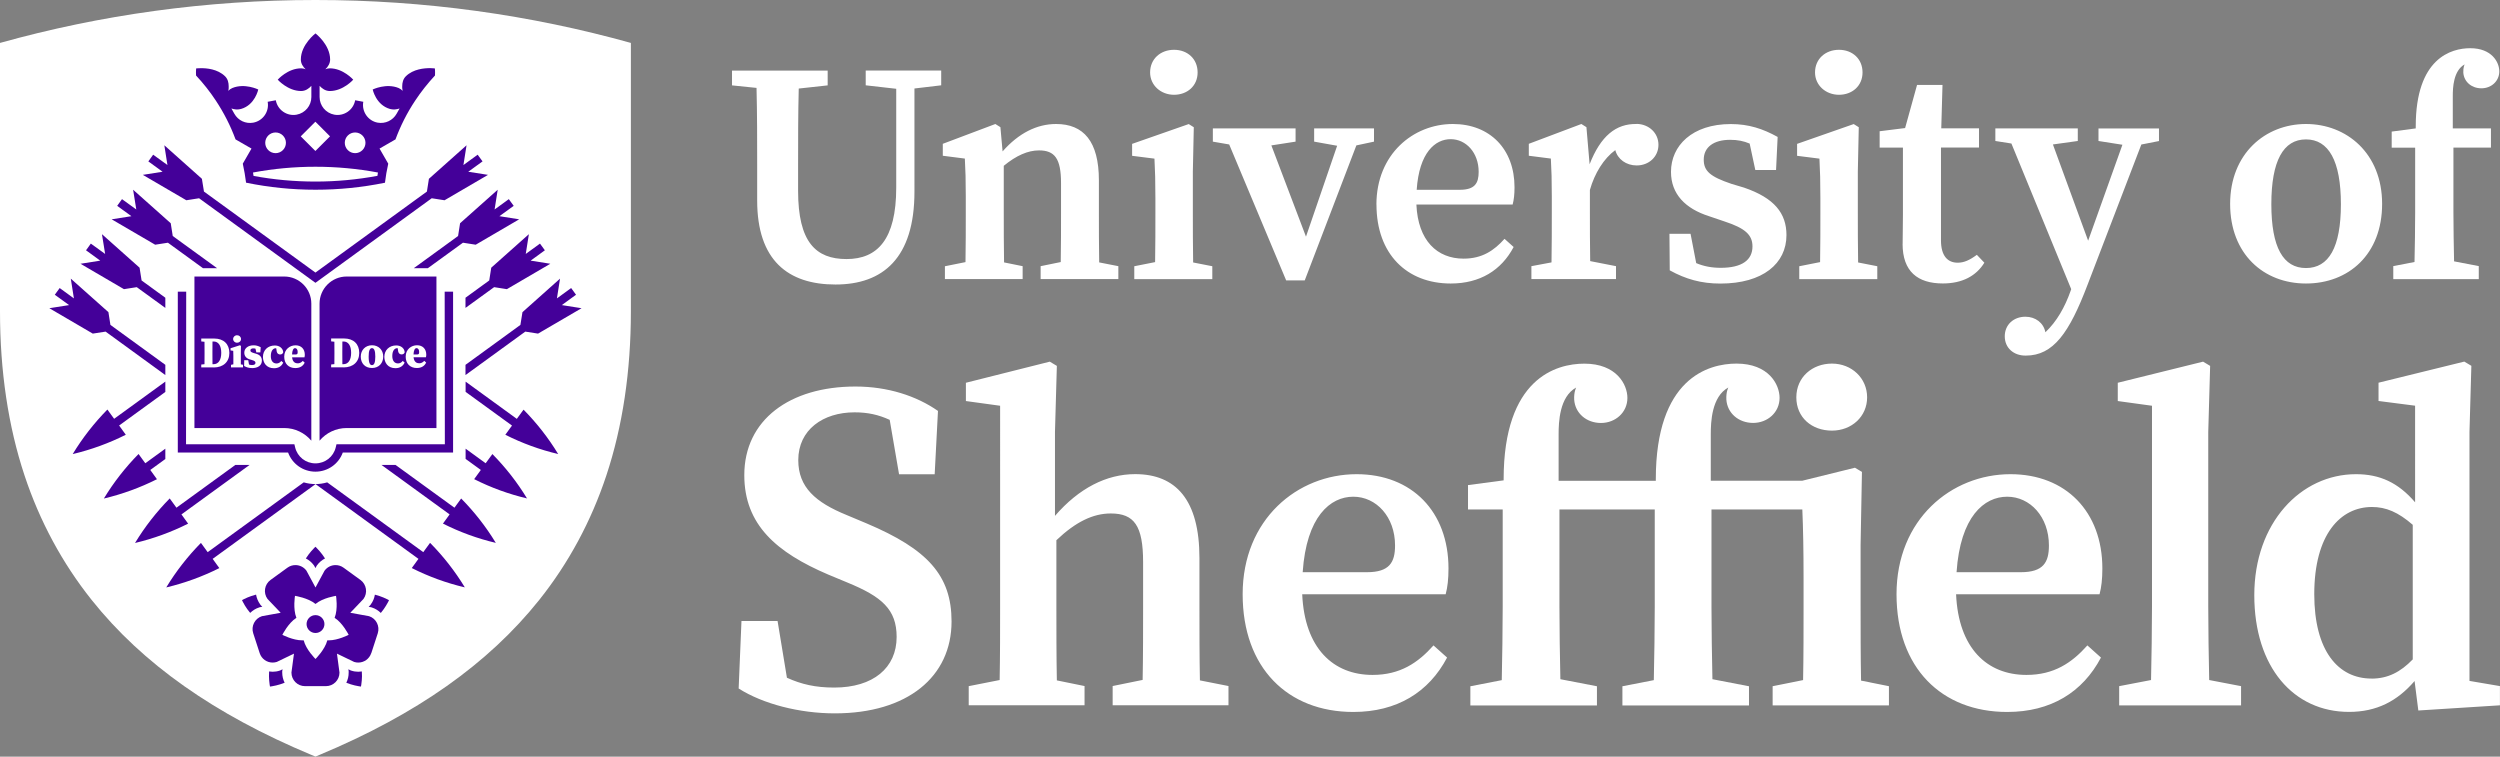
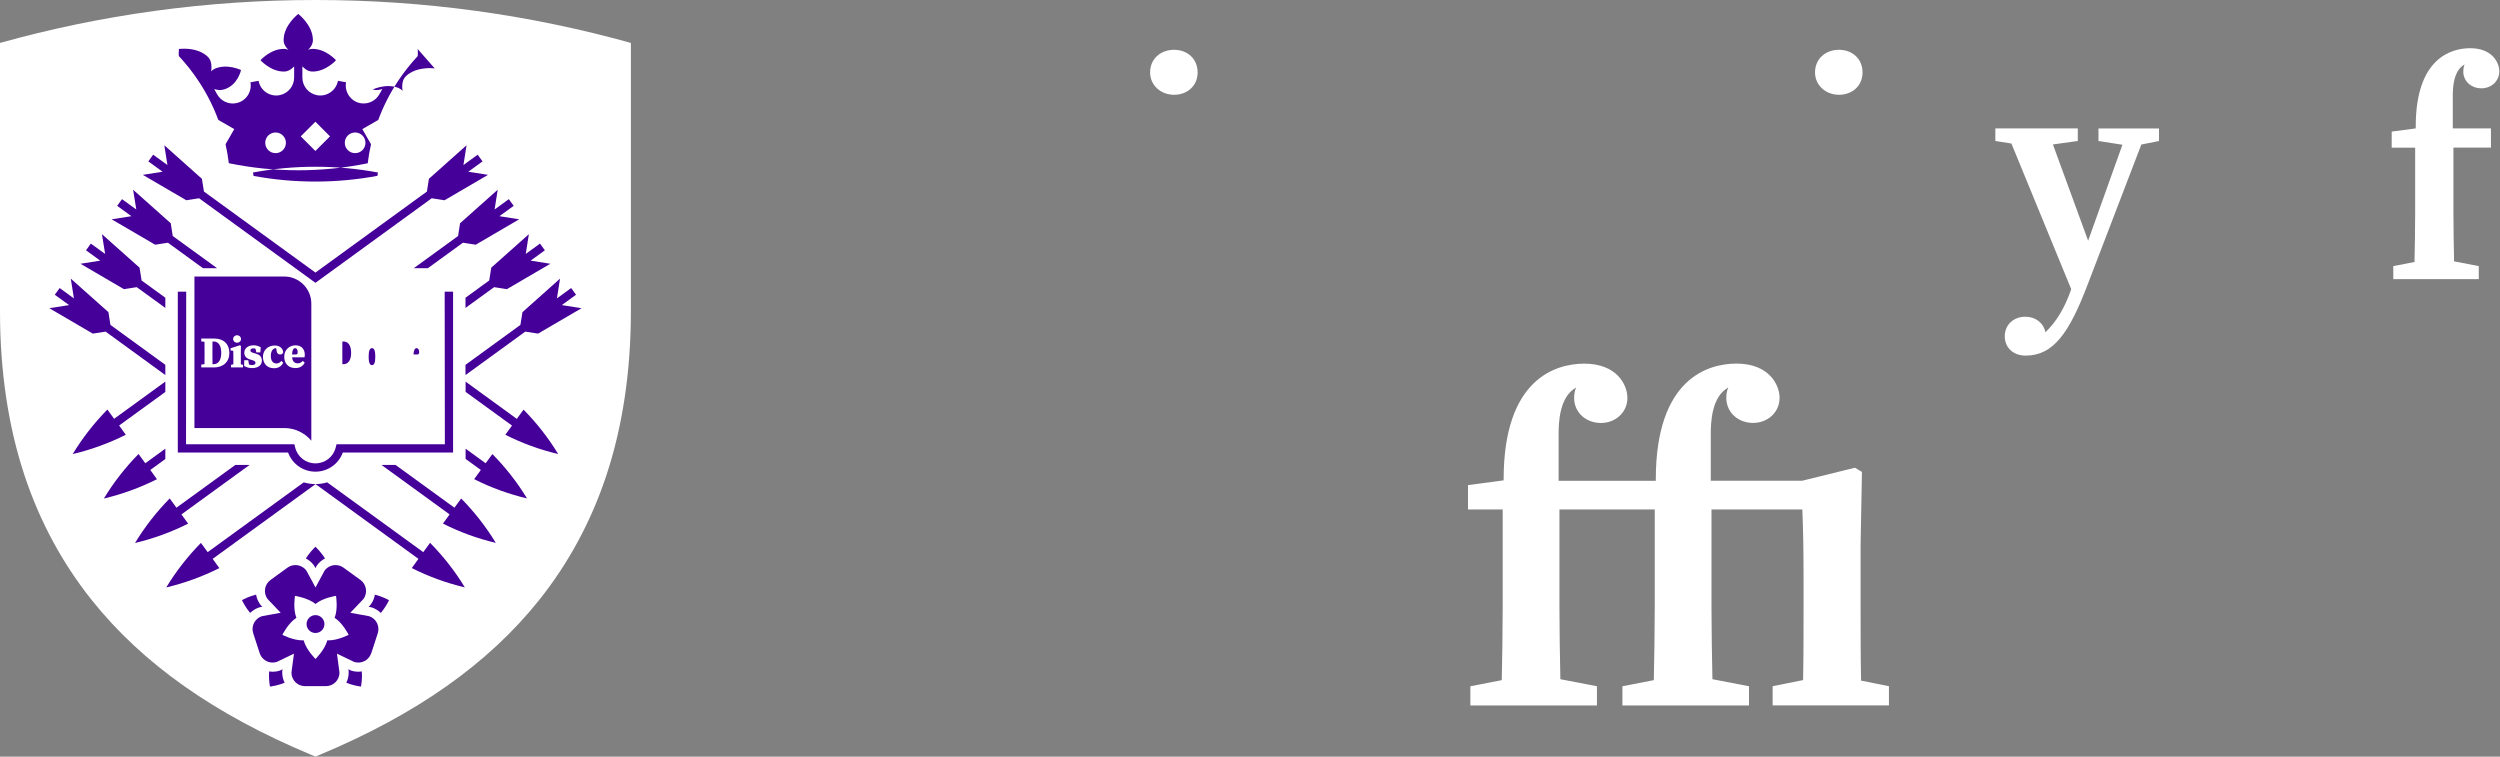
<svg xmlns="http://www.w3.org/2000/svg" id="uos-logo" viewBox="0 0 425.2 128.69">
  <rect x="0" y="0" width="425.2" height="128.69" fill="#808080" stroke="none" />
  <defs>
    <style>.cls-1 {fill:#440099}.cls-2{fill:#ffffff}</style>
  </defs>
  <path class="cls-2" d="M53.64 0C35.05 0 17.07 2.54 0 7.3v45.66c0 10.16 1.4 19.55 4.17 27.9 2.58 7.78 6.42 14.91 11.42 21.18 8.65 10.85 20.87 19.46 37.34 26.34l.72.3.72-.3c16.47-6.88 28.69-15.5 37.34-26.34 5-6.27 8.84-13.39 11.42-21.18 2.77-8.35 4.17-17.74 4.17-27.9V7.3C90.23 2.54 72.24 0 53.64 0Z" />
-   <path class="cls-1" d="M28.12 78.05v-1.74l-3.41 2.48-1.14-1.57h-.01c-2.24 2.28-4.22 4.81-5.87 7.53l-.02.03h.04c3.1-.74 6.12-1.84 8.97-3.27h.02l-1.14-1.58 2.59-1.88Zm56.82-41.28 2.43-1.76-.83-1.14-2.42 1.76.53-3.36-6.4 5.7-.34 2.17-7.54 5.48h2.39l5.98-4.34 2.17.34 7.39-4.32-3.36-.53zM53.65 82.33c-.68 0-1.35-.1-1.99-.29L35.32 93.91l-1.14-1.57h-.01c-2.24 2.28-4.22 4.81-5.87 7.53l-.02.03h.04c3.1-.74 6.12-1.84 8.97-3.27h.02l-1.14-1.58 17.51-12.72Zm41.9-30.44 2.42-1.76-.83-1.14-2.42 1.76.53-3.36-6.39 5.7-.35 2.17-9.34 6.79v1.74l10.17-7.39 2.17.34 7.4-4.32-3.36-.53zM42.41 79.08h-2.39l-10.01 7.27-1.14-1.57h-.01c-2.24 2.28-4.22 4.81-5.87 7.53l-.02.03h.04c3.1-.74 6.12-1.84 8.97-3.27H32l-1.14-1.58 11.58-8.41Zm47.84-34.75 2.42-1.76-.83-1.14-2.42 1.76.53-3.36-6.4 5.7-.34 2.17-4.04 2.94v1.73l4.87-3.53 2.17.34 7.39-4.32-3.35-.53zM73.94 11.64s-.29-.04-.73-.05c-1.03-.01-2.92.14-4.18 1.38-.47.46-.62 1.09-.62 1.69v.31s.01.1.02.14c.01.12.03.23.05.34-.18-.2-.41-.36-.68-.48-2.1-.87-4.41.25-4.41.25s.54 2.62 2.93 3.31c.58.17 1.15.08 1.64-.08l-.5.89c-.64 1.14-1.93 1.75-3.22 1.52-1.65-.3-2.75-1.9-2.45-3.55l-.69-.13-.69-.13c-.15.8-.6 1.5-1.27 1.96-.67.46-1.48.64-2.28.49-1.45-.27-2.5-1.53-2.5-3v-1.9c.41.45.99.88 1.74.88 2.28 0 3.98-1.93 3.98-1.93s-1.71-1.93-3.98-1.93c-.28 0-.53.06-.76.16.45-.43.81-.99.81-1.66 0-2.54-2.49-4.44-2.49-4.44s-2.49 1.9-2.49 4.44c0 .68.36 1.23.81 1.66-.23-.1-.48-.16-.76-.16-2.28 0-3.98 1.93-3.98 1.93s1.71 1.93 3.98 1.93c.75 0 1.33-.43 1.74-.88v1.9c0 1.47-1.05 2.73-2.5 3-.8.15-1.61-.03-2.28-.49-.67-.46-1.12-1.16-1.27-1.96l-.69.13-.69.13c.3 1.65-.79 3.24-2.45 3.55-1.29.24-2.58-.37-3.22-1.52l-.5-.89c.48.16 1.06.25 1.64.08 2.39-.68 2.93-3.31 2.93-3.31s-2.31-1.12-4.41-.25c-.27.11-.5.28-.68.48.02-.11.03-.22.05-.33 0-.05 0-.1.01-.15v-.31c0-.61-.15-1.23-.62-1.69-1.27-1.24-3.15-1.39-4.18-1.37-.45 0-.73.04-.73.04s-.06.5-.02 1.2c1.25 1.34 2.37 2.76 3.36 4.26 1.37 2.07 2.5 4.29 3.36 6.61l2.71 1.56-1.48 2.57c.24 1.06.42 2.15.56 3.24h.06c3.83.79 7.75 1.19 11.73 1.19h.04c3.98 0 7.9-.4 11.73-1.18h.06c.13-1.11.32-2.19.56-3.25l-1.48-2.57 2.71-1.56c.86-2.32 1.98-4.54 3.36-6.61.99-1.5 2.12-2.92 3.36-4.26.04-.71-.02-1.2-.02-1.2ZM60.4 22.53c.97 0 1.76.79 1.76 1.76s-.79 1.76-1.76 1.76-1.76-.79-1.76-1.76.79-1.76 1.76-1.76Zm-6.76-1.83 2.49 2.49-2.49 2.49-2.49-2.49 2.49-2.49Zm-6.77 1.83c.97 0 1.76.79 1.76 1.76s-.79 1.76-1.76 1.76-1.76-.79-1.76-1.76.79-1.76 1.76-1.76Zm17.31 7.38c-3.45.64-6.97.97-10.53.97s-7.08-.32-10.53-.96c-.03-.2-.06-.39-.09-.58 3.48-.65 7.02-.98 10.62-.98s7.15.33 10.63.98c-.03.19-.06.39-.09.58Z" />
+   <path class="cls-1" d="M28.12 78.05v-1.74l-3.41 2.48-1.14-1.57h-.01c-2.24 2.28-4.22 4.81-5.87 7.53l-.02.03h.04c3.1-.74 6.12-1.84 8.97-3.27h.02l-1.14-1.58 2.59-1.88Zm56.82-41.28 2.43-1.76-.83-1.14-2.42 1.76.53-3.36-6.4 5.7-.34 2.17-7.54 5.48h2.39l5.98-4.34 2.17.34 7.39-4.32-3.36-.53zM53.65 82.33c-.68 0-1.35-.1-1.99-.29L35.32 93.91l-1.14-1.57h-.01c-2.24 2.28-4.22 4.81-5.87 7.53l-.02.03h.04c3.1-.74 6.12-1.84 8.97-3.27h.02l-1.14-1.58 17.51-12.72Zm41.9-30.44 2.42-1.76-.83-1.14-2.42 1.76.53-3.36-6.39 5.7-.35 2.17-9.34 6.79v1.74l10.17-7.39 2.17.34 7.4-4.32-3.36-.53zM42.41 79.08h-2.39l-10.01 7.27-1.14-1.57h-.01c-2.24 2.28-4.22 4.81-5.87 7.53l-.02.03h.04c3.1-.74 6.12-1.84 8.97-3.27H32l-1.14-1.58 11.58-8.41Zm47.84-34.75 2.42-1.76-.83-1.14-2.42 1.76.53-3.36-6.4 5.7-.34 2.17-4.04 2.94v1.73l4.87-3.53 2.17.34 7.39-4.32-3.35-.53zM73.94 11.64s-.29-.04-.73-.05c-1.03-.01-2.92.14-4.18 1.38-.47.46-.62 1.09-.62 1.69v.31s.01.1.02.14c.01.12.03.23.05.34-.18-.2-.41-.36-.68-.48-2.1-.87-4.41.25-4.41.25c.58.17 1.15.08 1.64-.08l-.5.89c-.64 1.14-1.93 1.75-3.22 1.52-1.65-.3-2.75-1.9-2.45-3.55l-.69-.13-.69-.13c-.15.8-.6 1.5-1.27 1.96-.67.46-1.48.64-2.28.49-1.45-.27-2.5-1.53-2.5-3v-1.9c.41.45.99.88 1.74.88 2.28 0 3.98-1.93 3.98-1.93s-1.71-1.93-3.98-1.93c-.28 0-.53.06-.76.16.45-.43.81-.99.81-1.66 0-2.54-2.49-4.44-2.49-4.44s-2.49 1.9-2.49 4.44c0 .68.36 1.23.81 1.66-.23-.1-.48-.16-.76-.16-2.28 0-3.98 1.93-3.98 1.93s1.71 1.93 3.98 1.93c.75 0 1.33-.43 1.74-.88v1.9c0 1.47-1.05 2.73-2.5 3-.8.15-1.61-.03-2.28-.49-.67-.46-1.12-1.16-1.27-1.96l-.69.13-.69.13c.3 1.65-.79 3.24-2.45 3.55-1.29.24-2.58-.37-3.22-1.52l-.5-.89c.48.16 1.06.25 1.64.08 2.39-.68 2.93-3.31 2.93-3.31s-2.31-1.12-4.41-.25c-.27.11-.5.28-.68.48.02-.11.03-.22.05-.33 0-.05 0-.1.01-.15v-.31c0-.61-.15-1.23-.62-1.69-1.27-1.24-3.15-1.39-4.18-1.37-.45 0-.73.04-.73.04s-.06.5-.02 1.2c1.25 1.34 2.37 2.76 3.36 4.26 1.37 2.07 2.5 4.29 3.36 6.61l2.71 1.56-1.48 2.57c.24 1.06.42 2.15.56 3.24h.06c3.83.79 7.75 1.19 11.73 1.19h.04c3.98 0 7.9-.4 11.73-1.18h.06c.13-1.11.32-2.19.56-3.25l-1.48-2.57 2.71-1.56c.86-2.32 1.98-4.54 3.36-6.61.99-1.5 2.12-2.92 3.36-4.26.04-.71-.02-1.2-.02-1.2ZM60.4 22.53c.97 0 1.76.79 1.76 1.76s-.79 1.76-1.76 1.76-1.76-.79-1.76-1.76.79-1.76 1.76-1.76Zm-6.76-1.83 2.49 2.49-2.49 2.49-2.49-2.49 2.49-2.49Zm-6.77 1.83c.97 0 1.76.79 1.76 1.76s-.79 1.76-1.76 1.76-1.76-.79-1.76-1.76.79-1.76 1.76-1.76Zm17.31 7.38c-3.45.64-6.97.97-10.53.97s-7.08-.32-10.53-.96c-.03-.2-.06-.39-.09-.58 3.48-.65 7.02-.98 10.62-.98s7.15.33 10.63.98c-.03.19-.06.39-.09.58Z" />
  <path class="cls-1" d="M53.65 48.1 33.86 33.72l-2.17.34-7.4-4.32 3.36-.53-2.42-1.76.82-1.14 2.43 1.76-.53-3.36 6.39 5.7.35 2.17 18.96 13.78 18.96-13.78.34-2.17 6.4-5.7-.53 3.36 2.42-1.76.83 1.14-2.43 1.76 3.36.53-7.39 4.32-2.18-.34L53.65 48.1zm21.98 1.51.03 25.95H57.23l-.13.54c-.39 1.6-1.8 2.71-3.45 2.71s-3.06-1.11-3.45-2.71l-.13-.54H31.64l.03-25.95h-1.43v27.36H49c.71 1.94 2.55 3.25 4.65 3.25s3.95-1.31 4.65-3.25h18.76V49.61h-1.43Zm13.99 35.14c-1.65-2.72-3.63-5.25-5.87-7.52h-.01l-1.14 1.56-3.41-2.48v1.74l2.59 1.88-1.14 1.57h.02c2.85 1.44 5.87 2.54 8.97 3.27h.04l-.02-.02ZM34.53 45.62h2.4l-7.55-5.48-.34-2.17-6.4-5.7.54 3.36-2.43-1.76-.82 1.14 2.42 1.76-3.36.53 7.4 4.32 2.17-.34 5.97 4.34zm-6.41 5.02-4.04-2.94-.34-2.17-6.4-5.7.54 3.36-2.43-1.76-.82 1.14 2.42 1.76-3.36.53 7.39 4.32 2.18-.34 4.86 3.53v-1.73zm56.19 41.67c-1.65-2.72-3.63-5.25-5.87-7.52h-.01l-1.14 1.56-10.01-7.27h-2.39l11.58 8.41-1.14 1.57h.02c2.85 1.44 5.87 2.54 8.97 3.27h.04l-.02-.02ZM28.12 62.05l-9.34-6.79-.34-2.17-6.4-5.7.53 3.36-2.42-1.76-.83 1.14 2.43 1.76-3.36.53 7.39 4.32 2.18-.34 10.16 7.39v-1.74zm45.02 30.3h-.01l-1.14 1.56-16.34-11.87c-.64.19-1.32.29-1.99.29l17.51 12.72-1.14 1.57h.02c2.85 1.44 5.87 2.54 8.97 3.27h.04l-.02-.02c-1.65-2.72-3.63-5.25-5.87-7.52ZM28.12 66.64V64.9l-8.71 6.33-1.14-1.57h-.01c-2.24 2.28-4.22 4.81-5.87 7.53l-.02.03h.04c3.1-.74 6.12-1.84 8.97-3.27h.02l-1.14-1.58 7.89-5.73Zm66.8 10.56c-1.65-2.72-3.63-5.25-5.87-7.52h-.01l-1.14 1.56-8.71-6.33v1.74l7.89 5.73-1.14 1.57h.02c2.85 1.44 5.87 2.54 8.97 3.27h.04l-.02-.02Zm-31.77 33.89c.22-.68.88-2.7 1.1-3.38.39-1.21-.27-2.52-1.48-2.91l-3.19-.58 2.24-2.35c.75-1.03.52-2.48-.51-3.23-.58-.42-2.3-1.67-2.88-2.09-.41-.3-.89-.44-1.36-.44-.71 0-1.42.33-1.87.95l-1.54 2.86-1.54-2.86c-.45-.62-1.16-.95-1.87-.95-.47 0-.95.14-1.36.44-.58.42-2.3 1.67-2.88 2.09-1.03.75-1.26 2.2-.51 3.23l2.24 2.35-3.19.58c-1.21.39-1.88 1.7-1.48 2.91.22.68.88 2.7 1.1 3.38.32.98 1.22 1.6 2.2 1.6.24 0 .48-.04.71-.11l2.92-1.41-.43 3.22c0 1.28 1.03 2.31 2.31 2.31h3.55c1.28 0 2.31-1.03 2.31-2.31l-.43-3.22 2.92 1.41c.24.08.48.11.71.11.97 0 1.88-.62 2.2-1.6Zm-7.23-2.18h-.25c-.4 1.58-2.01 3.17-2.01 3.17s-1.61-1.58-2.01-3.17h-.25c-1.58 0-3.38-.94-3.38-.94s1.01-2.02 2.39-2.89c-.61-1.52-.24-3.74-.24-3.74s2.23.34 3.49 1.38c1.25-1.05 3.49-1.38 3.49-1.38s.37 2.23-.24 3.74c1.38.87 2.39 2.89 2.39 2.89s-1.81.94-3.38.94Z" />
  <circle class="cls-1" cx="53.66" cy="106.14" r="1.52" />
  <path class="cls-1" d="m44.07 103.31.1-.03.1-.02.34-.06-.24-.25-.07-.08-.06-.09c-.36-.5-.59-1.06-.69-1.65-1.12.28-2.04.75-2.09.78l-.3.16.15.31c.03.07.5.99 1.24 1.86.42-.41.93-.74 1.53-.93Zm9.31-7.17.06.09.05.09.16.3.16-.3.05-.09.06-.09c.36-.49.83-.89 1.36-1.16-.61-.97-1.34-1.7-1.39-1.75l-.24-.24-.24.24c-.05.05-.78.78-1.39 1.75.53.27 1 .67 1.36 1.16Zm12.48 5.78c-.05-.03-.98-.5-2.1-.78-.09.58-.32 1.15-.69 1.65l-.06.09-.07.08-.24.25.34.06.1.02.1.03c.6.19 1.11.52 1.53.93.74-.88 1.2-1.8 1.24-1.86l.15-.31-.3-.16Zm-4.91 12.33c-.41 0-.81-.06-1.2-.19l-.1-.03-.09-.05-.31-.15.05.34v.21c.01.63-.14 1.22-.4 1.74 1.06.43 2.08.59 2.15.6l.34.05.06-.34c.01-.07.18-1.09.09-2.23-.19.03-.39.05-.59.05Zm-12.95.13v-.21l.06-.34-.31.15-.09.05-.1.03c-.39.13-.79.19-1.2.19-.2 0-.39-.02-.59-.05-.08 1.14.08 2.16.09 2.23l.06.34.34-.05c.07-.01 1.09-.17 2.15-.6-.26-.52-.41-1.12-.41-1.74Zm2.19-55.17c-.3 0-.49.38-.52 1.08h.57c.31 0 .39-.09.39-.41 0-.41-.17-.67-.45-.67Zm-13.85-1.12h-.2c-.01.59-.01 1.18-.01 1.79v.24c0 .63 0 1.23.01 1.82h.19c.82 0 1.3-.72 1.3-1.93s-.47-1.93-1.3-1.93Z" />
  <path class="cls-1" d="M48.34 47.03H33.07V72.8h15.27c1.85 0 3.5.84 4.61 2.15V51.64c0-2.54-2.07-4.61-4.61-4.61Zm-8.02 9.99c.38 0 .67.27.67.64s-.29.63-.67.63-.67-.27-.67-.63.29-.64.67-.64Zm-3.99 5.47h-2.1V62l.55-.06c.01-.58.01-1.17.01-1.79v-.25c0-.58 0-1.18-.01-1.77l-.55-.06v-.49h2.23c1.57 0 2.55.94 2.55 2.45s-1.03 2.47-2.68 2.47Zm5.01 0h-2.05v-.44l.4-.09v-1.41c0-.39 0-.61-.02-.88l-.46-.07v-.37l1.6-.51.17.11-.02 1.09v2.05l.37.07v.44Zm1.51.11c-.48 0-.91-.11-1.3-.34l-.03-.02.02-.98h.68l.13.74c.17.06.33.09.5.09.4 0 .6-.13.6-.38 0-.19-.1-.33-.58-.47l-.4-.12c-.6-.18-.92-.57-.92-1.14 0-.75.64-1.25 1.58-1.25.4 0 .75.09 1.18.31l.03.02-.06.88h-.68l-.15-.64c-.1-.03-.21-.05-.36-.05s-.5.03-.5.36c0 .14.04.28.58.44l.36.1c.69.2 1.01.58 1.01 1.19 0 .79-.64 1.27-1.71 1.27Zm5.34-2.73c-.09.29-.26.42-.55.42-.21 0-.57-.1-.61-.74l-.05-.32h-.09c-.38 0-.83.35-.83 1.33 0 .79.36 1.26.97 1.26.3 0 .55-.12.78-.39l.03-.04.33.29-.02.04c-.29.59-.82.91-1.55.91-1.3 0-1.88-.96-1.88-1.92 0-1.15.83-1.95 2.03-1.95.77 0 1.36.47 1.42 1.12v.02Zm2.42 1.93c.33 0 .6-.12.85-.38l.04-.04.32.3-.02.04c-.3.59-.84.88-1.58.88-1.14 0-1.88-.76-1.88-1.93 0-1.27.97-1.94 1.93-1.94s1.57.63 1.57 1.6c0 .15-.01.27-.05.4v.04h-2.11c.06.65.39 1.02.93 1.02Zm7.82-3.71h-.2c-.01.59-.01 1.18-.01 1.79v.24c0 .63 0 1.23.01 1.82h.19c.82 0 1.3-.72 1.3-1.93s-.47-1.93-1.3-1.93Zm4.84 1.12c-.39 0-.57.46-.57 1.45 0 1.29.33 1.44.57 1.44.38 0 .56-.46.56-1.44s-.18-1.45-.56-1.45Z" />
-   <path class="cls-1" d="M58.96 47.03c-2.54 0-4.61 2.07-4.61 4.61v23.31c1.1-1.31 2.76-2.15 4.61-2.15h15.27V47.03H58.96Zm-.54 15.45h-2.1v-.49l.55-.06c.01-.58.01-1.17.01-1.79v-.25c0-.58 0-1.18-.01-1.77l-.55-.06v-.49h2.23c1.57 0 2.55.94 2.55 2.45s-1.03 2.47-2.68 2.47Zm4.85.11c-1.16 0-1.91-.77-1.91-1.95 0-1.11.8-1.92 1.91-1.92s1.91.79 1.91 1.92-.75 1.95-1.91 1.95Zm5.58-2.73c-.09.29-.26.42-.55.42-.21 0-.57-.1-.61-.74l-.05-.32h-.09c-.38 0-.83.35-.83 1.33 0 .79.36 1.26.97 1.26.3 0 .55-.12.78-.39l.03-.04.32.29-.02.04c-.29.59-.82.91-1.55.91-1.3 0-1.88-.96-1.88-1.92 0-1.15.83-1.95 2.03-1.95.77 0 1.37.47 1.42 1.12v.02Zm2.42 1.93c.33 0 .6-.12.85-.38l.04-.04.32.3-.02.04c-.3.59-.84.88-1.58.88-1.14 0-1.88-.76-1.88-1.93 0-1.27.97-1.94 1.93-1.94s1.57.63 1.57 1.6c0 .15-.01.27-.05.4v.04h-2.11c.06.65.39 1.02.93 1.02Z" />
  <path class="cls-1" d="M70.85 59.21c-.3 0-.49.38-.52 1.08h.57c.31 0 .39-.09.39-.41 0-.41-.17-.67-.45-.67Z" />
-   <path class="cls-2" d="M311.58 73.24c3.35 0 5.98-2.39 5.98-5.66s-2.63-5.74-5.98-5.74-6.06 2.31-6.06 5.74 2.63 5.66 6.06 5.66ZM147.24 12h12.84v2.51l-4.55.54V32.6c0 11.29-5.35 15.79-13.43 15.79s-13.32-4.12-13.32-14.29v-5.83c0-4.39 0-8.88-.11-13.32l-4.17-.43v-2.51h16.27v2.51l-4.92.54c-.11 4.33-.11 8.78-.11 13.22v4.17c0 8.72 3 11.61 8.24 11.61s8.45-3.32 8.45-12.15V15.1l-5.19-.59V12Zm13.49 33.28 3.48-.7c.05-2.62.05-6.05.05-8.35v-2.84c0-2.94-.05-4.28-.16-6.42l-3.75-.48v-2.03l8.94-3.37.86.54.37 4.12c2.73-3.1 5.83-4.66 9.1-4.66 4.66 0 7.28 2.94 7.28 9.58v5.56c0 2.41 0 5.78.05 8.4l3.26.64v2.19h-13.22v-2.19l3.42-.7c.05-2.62.05-5.94.05-8.35v-5.08c0-4.17-1.07-5.56-3.75-5.56-1.87 0-3.85.86-5.99 2.62v8.03c0 2.35 0 5.73.05 8.4l3.16.64v2.19h-13.22v-2.19Zm32.2 0 3.53-.7c.05-2.62.05-6.05.05-8.35v-2.51c0-2.94-.05-4.6-.16-6.74l-3.8-.48v-2.03l9.63-3.37.86.54-.16 7.54v7.06c0 2.3 0 5.73.05 8.4l3.26.64v2.19h-13.27v-2.19Zm30.59-23.44h10.17v2.25l-3 .64-8.78 22.96h-3.16l-9.69-23.12-2.78-.48v-2.25h14.07v2.25l-4.12.64 5.89 15.52 5.3-15.46-3.91-.7v-2.25Zm10.58 12.95c0-8.56 6.26-13.7 13-13.7 6.31 0 10.49 4.28 10.49 10.76 0 1.23-.11 2.14-.32 2.94H240.9c.27 6.15 3.53 9.2 8.03 9.2 3.16 0 5.19-1.39 6.96-3.37l1.55 1.39c-2.09 3.96-5.73 6.21-10.7 6.21-7.49 0-12.63-5.03-12.63-13.43Zm6.85-2.51h7.33c2.57 0 3.21-1.12 3.21-3.05 0-3.26-2.14-5.56-4.76-5.56s-5.35 2.25-5.78 8.61Zm43.04 13.7-.05-6.21h3.59l.96 4.98c1.28.54 2.62.8 4.17.8 3.64 0 5.4-1.34 5.4-3.64 0-1.98-1.28-3.1-4.71-4.23l-2.68-.91c-4.01-1.28-6.47-3.75-6.47-7.54 0-4.44 3.59-8.13 10.17-8.13 3.05 0 5.46.8 7.97 2.19l-.27 5.62h-3.53l-.96-4.49c-1.02-.43-2.03-.64-3.32-.64-2.84 0-4.49 1.28-4.49 3.37 0 1.93 1.07 2.89 4.71 4.12l2.14.64c5.19 1.77 7.22 4.39 7.22 8.08 0 4.82-4.01 8.24-11.24 8.24-3.26 0-5.89-.75-8.61-2.25Zm22.04-.7 3.53-.7c.05-2.62.05-6.05.05-8.35v-2.51c0-2.94-.05-4.6-.16-6.74l-3.8-.48v-2.03l9.63-3.37.86.54-.16 7.54v7.06c0 2.3 0 5.73.05 8.4l3.26.64v2.19h-13.27v-2.19Zm17.57-3.8c0-1.61.05-2.89.05-4.98V25.1h-3.96v-2.78l4.33-.54 2.03-7.33h4.33l-.21 7.38h6.42v3.26h-6.47v15.79c0 2.62 1.12 3.8 2.84 3.8 1.07 0 2.03-.43 3.26-1.34l1.28 1.34c-1.39 2.25-3.75 3.53-7.06 3.53-4.28 0-6.85-2.03-6.85-6.74Zm55.7-6.8c0-8.56 5.99-13.59 12.9-13.59s12.95 4.98 12.95 13.59-5.73 13.54-12.95 13.54-12.9-5.03-12.9-13.54Zm18.84.05c0-7.38-2.09-11.02-5.94-11.02s-5.89 3.64-5.89 11.02 2.03 10.86 5.89 10.86 5.94-3.48 5.94-10.86ZM125.63 117.1l.48-11.48h6.14l1.59 9.65c2.47 1.12 4.86 1.67 8.05 1.67 6.62 0 10.61-3.35 10.61-8.61 0-4.71-2.55-6.86-8.37-9.25l-3.27-1.36c-8.77-3.75-14.27-8.45-14.27-16.91 0-9.41 7.74-15.07 18.9-15.07 5.5 0 10.37 1.59 14.04 4.15l-.56 10.77h-6.06l-1.59-9.25c-1.91-.88-3.75-1.28-5.98-1.28-5.34 0-9.57 2.95-9.57 8.13 0 4.63 2.95 7.18 8.21 9.33l3.43 1.44c10.37 4.39 14.43 8.85 14.43 16.67 0 9.41-7.5 15.63-19.86 15.63-5.98 0-12.2-1.59-16.35-4.23Zm39.13-.4 5.26-1.04c.08-3.91.08-9.01.08-12.44V69.01l-5.82-.8V65.1l14.27-3.59 1.2.72-.32 11.24v14.27c4.07-4.71 8.77-7.1 13.64-7.1 6.94 0 10.93 4.39 10.93 14.27v8.29c0 3.59 0 8.61.08 12.52l4.86.96v3.27h-19.7v-3.27l5.1-1.04c.08-3.91.08-8.85.08-12.44v-7.58c0-6.22-1.52-8.29-5.5-8.29-3.03 0-5.98 1.44-9.25 4.55v11.32c0 3.51 0 8.53.08 12.52l4.71.96v3.27h-19.7v-3.27Zm46.59-15.63c0-12.76 9.33-20.42 19.38-20.42 9.41 0 15.63 6.38 15.63 16.03 0 1.83-.16 3.19-.48 4.39h-24.4c.4 9.17 5.26 13.72 11.96 13.72 4.71 0 7.74-2.07 10.37-5.02l2.31 2.07c-3.11 5.9-8.53 9.25-15.95 9.25-11.16 0-18.82-7.5-18.82-20.02Zm10.21-3.75h10.93c3.83 0 4.78-1.67 4.78-4.55 0-4.86-3.19-8.29-7.1-8.29s-7.97 3.35-8.61 12.84Zm101 3.75c0-12.76 9.33-20.42 19.38-20.42 9.41 0 15.63 6.38 15.63 16.03 0 1.83-.16 3.19-.48 4.39h-24.4c.4 9.17 5.26 13.72 11.96 13.72 4.71 0 7.74-2.07 10.37-5.02l2.31 2.07c-3.11 5.9-8.53 9.25-15.95 9.25-11.16 0-18.82-7.5-18.82-20.02Zm10.21-3.75h10.93c3.83 0 4.78-1.67 4.78-4.55 0-4.86-3.19-8.29-7.1-8.29s-7.97 3.35-8.61 12.84Zm27.66 19.38 5.42-1.04c.08-4.15.16-8.29.16-12.44V69.01l-5.82-.8V65.1l14.51-3.59 1.2.72-.32 11.24v29.75c0 4.15.08 8.29.16 12.44l5.42 1.04v3.27h-20.73v-3.27Zm50.25-.88c-2.95 3.43-6.46 5.26-11.16 5.26-9.41 0-16.11-7.58-16.11-19.86s7.89-20.57 17.3-20.57c4.07 0 7.18 1.44 10.05 4.78V69l-6.22-.8v-3.11l14.59-3.59 1.2.72-.32 11.24v42.35l5.18.88v3.27l-13.88.88-.64-5.02Zm-7.34-.4c2.79 0 4.94-1.12 7.02-3.27V89.26c-2.47-2.15-4.55-3.03-6.94-3.03-5.34 0-9.81 4.63-9.81 14.83 0 9.65 4.07 14.35 9.73 14.35ZM278.37 21.09c-3.53-.08-6.14 2.05-8.01 6.85l-.54-6.31-.86-.54-8.94 3.37v2.03l3.75.48c.11 2.14.16 3.48.16 6.42v2.84c0 2.3 0 5.73-.05 8.4l-3.42.64v2.19h14.39v-2.19l-4.39-.86c-.05-2.62-.05-5.94-.05-8.19v-3.91c.8-2.84 2.37-5.36 4.32-6.78.4 1.55 1.85 2.61 3.64 2.61 2.07 0 3.7-1.48 3.7-3.51s-1.63-3.51-3.7-3.56Z" />
  <path class="cls-2" d="M316.53 115.74c-.08-3.99-.08-9.01-.08-12.52V92.69l.23-12.43-1.19-.71-8.95 2.21h-15.57v-7.9c0-2.05.13-6.39 2.99-7.96 0 0-.41.73-.34 2.07.16 2.3 2.08 3.96 4.55 3.96s4.5-1.8 4.5-4.26c0-2.29-1.86-5.83-7.32-5.83-4.8 0-13.73 2.49-13.73 19.67v.26h-16.53v-7.9c0-2.05.13-6.39 2.99-7.96 0 0-.41.73-.34 2.07.16 2.3 2.08 3.96 4.55 3.96s4.5-1.8 4.5-4.26c0-2.29-1.86-5.83-7.32-5.83-4.8 0-13.73 2.49-13.73 19.67v.18l-6.06.8v4.15h5.9v16.59c0 4.15-.08 8.29-.16 12.44l-5.34 1.04v3.27h21.53v-3.27l-6.22-1.2c-.08-4.07-.16-8.21-.16-12.28V86.65h16.21v16.59c0 4.15-.08 8.29-.16 12.44l-5.34 1.04v3.27h21.53v-3.27l-6.22-1.2c-.08-4.07-.16-8.21-.16-12.28V86.65h15.45c.14 3.29.21 6.88.21 11.72v4.86c0 3.43 0 8.53-.08 12.44l-5.18 1.04v3.27h19.78v-3.27l-4.78-.96Zm40.38-93.9v2.14l4.07.64-5.83 16.32-5.99-16.37 4.23-.59v-2.14h-14.02v2.14l2.73.43 10.17 24.77-.11.32c-.96 2.73-2.35 5.19-4.28 7.01-.31-1.6-1.69-2.64-3.4-2.64-1.99 0-3.51 1.34-3.51 3.33s1.52 3.28 3.51 3.28h.08c4.66 0 7.38-3.85 10.49-12.04l9.15-23.86 3-.59v-2.14h-10.27Zm66.75 0h-6.49v-5.51c0-1.38.09-4.31 2.02-5.38 0 0-.27.49-.23 1.4.11 1.56 1.4 2.67 3.08 2.67s3.04-1.22 3.04-2.88c0-1.54-1.25-3.94-4.94-3.94-3.24 0-9.27 1.68-9.27 13.29v.35l-4.09.54v2.73h3.99v11.05c0 2.8-.05 5.6-.11 8.4l-3.61.7v2.21h14.54v-2.21l-4.2-.81c-.05-2.75-.11-5.55-.11-8.3V25.1h6.38v-3.26ZM308.7 12.32c0-2.3 1.77-3.85 4.07-3.85s4.01 1.55 4.01 3.85-1.77 3.8-4.01 3.8-4.07-1.61-4.07-3.8Zm-113.09 0c0-2.3 1.77-3.85 4.07-3.85s4.01 1.55 4.01 3.85-1.77 3.8-4.01 3.8-4.07-1.61-4.07-3.8Z" />
</svg>